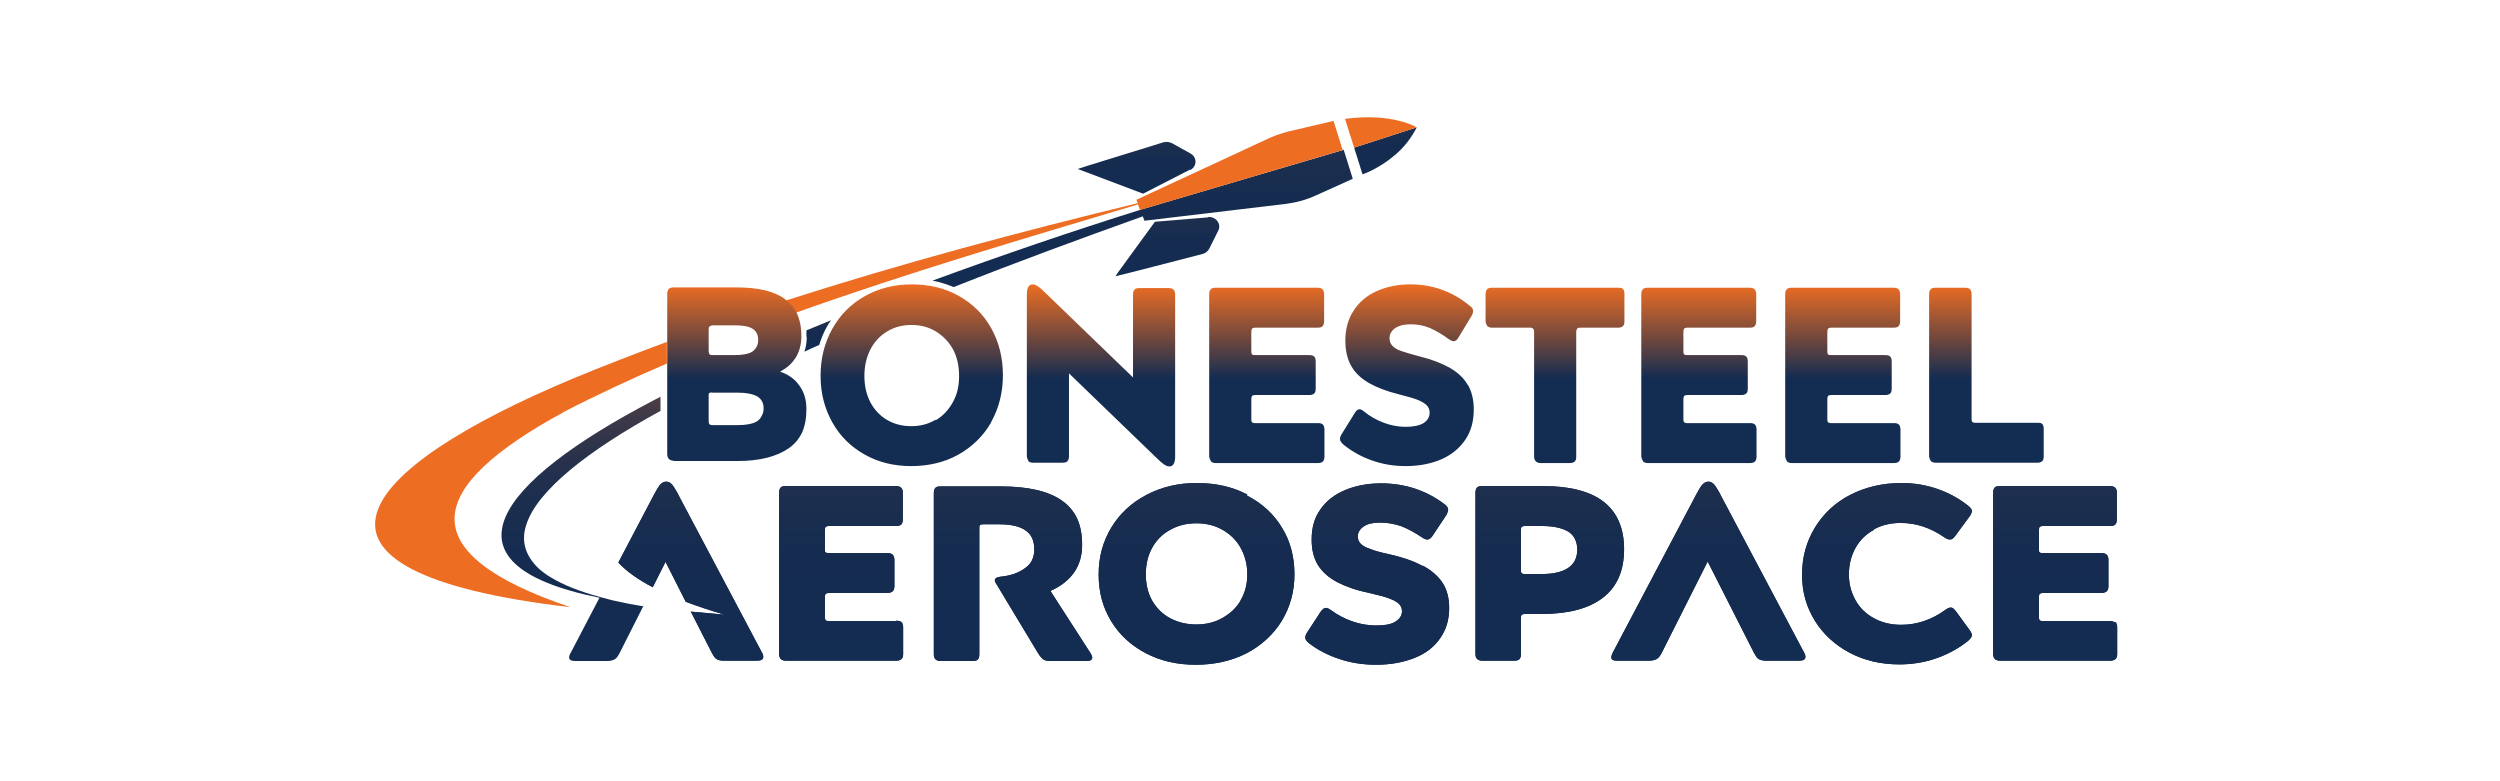
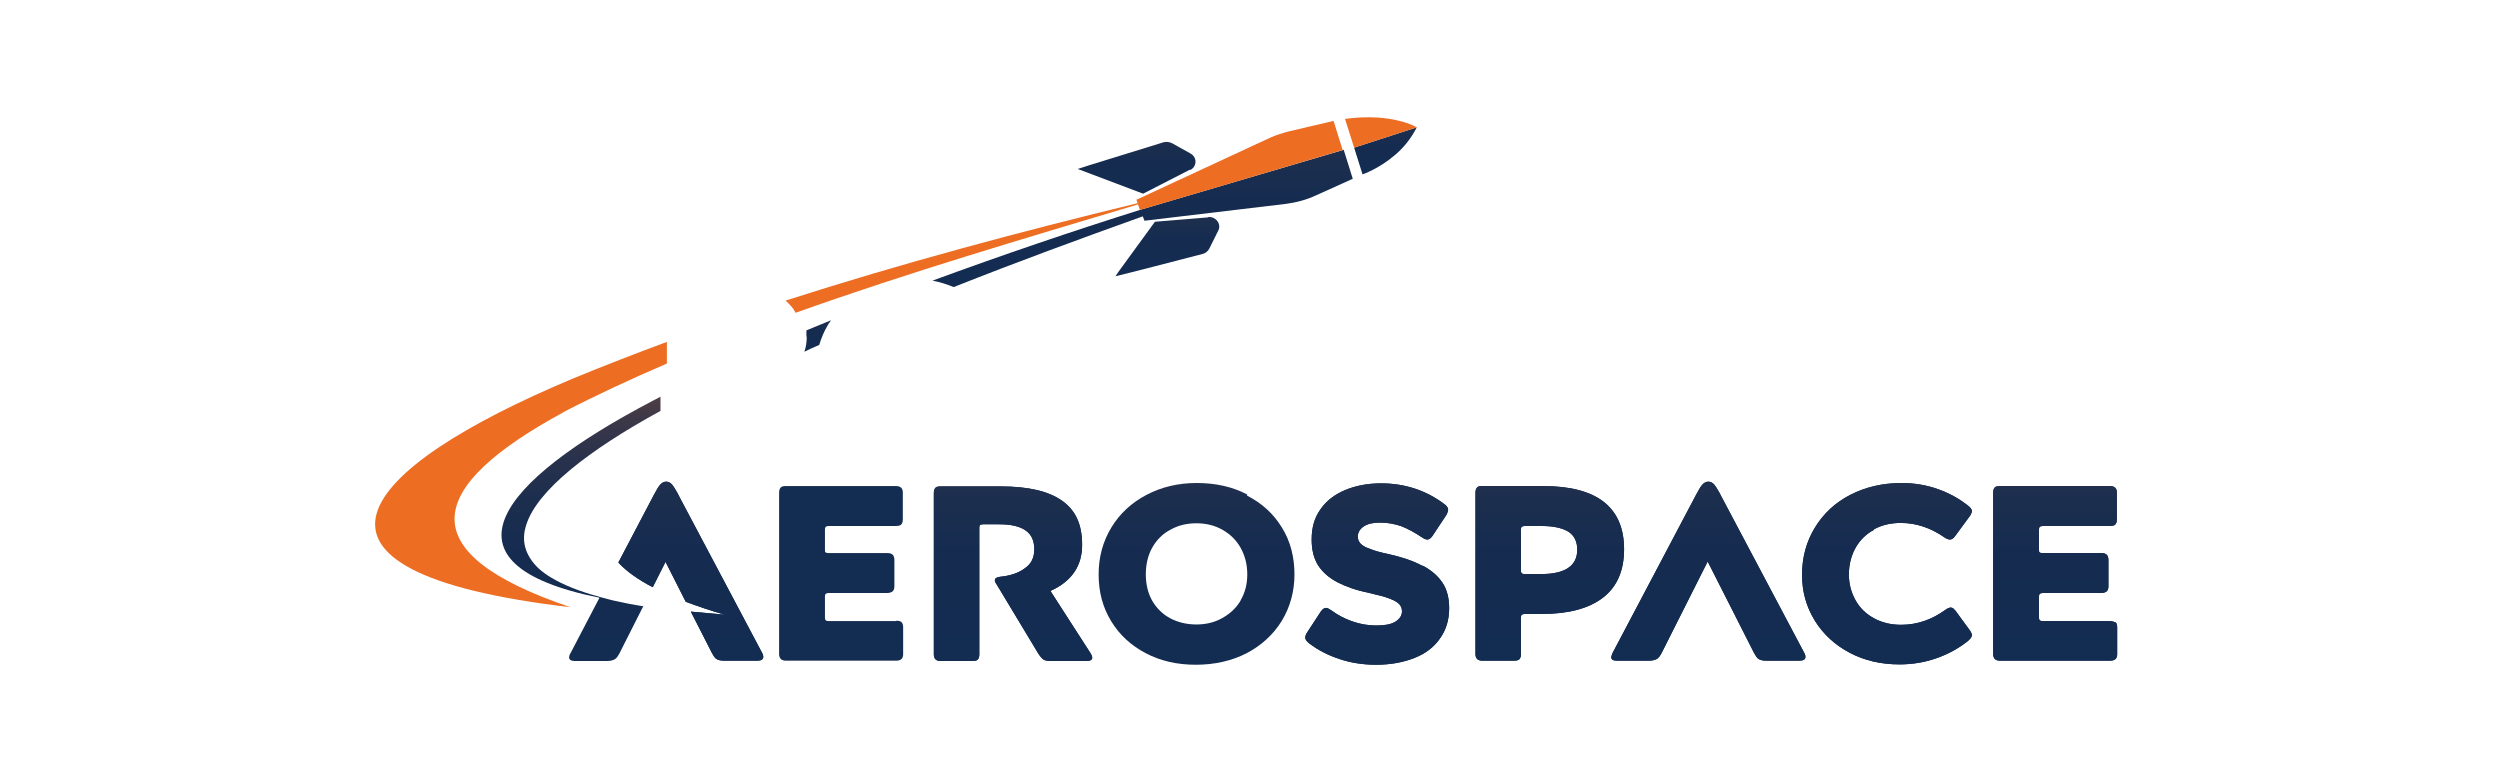
<svg xmlns="http://www.w3.org/2000/svg" width="320" height="100" viewBox="0 0 320 100" fill="none">
  <rect width="320" height="100" fill="white" />
  <g clip-path="url(#clip0_2117_3375)">
    <path d="M146.277 27.692L146.449 28.255L146.277 27.692Z" fill="#FF6D2D" />
    <path d="M154.646 27.822L147.83 28.385L143.127 34.839L142.782 35.359C142.912 35.359 151.626 33.106 153.956 32.5C154.301 32.413 154.603 32.153 154.776 31.85L155.94 29.511C156.372 28.688 155.638 27.692 154.646 27.778V27.822Z" fill="url(#paint0_linear_2117_3375)" />
    <path d="M152.36 21.757C153.222 21.324 153.266 20.111 152.36 19.635L150.03 18.335C149.685 18.162 149.296 18.119 148.951 18.205C146.622 18.942 137.95 21.584 137.95 21.628L146.32 24.79L152.316 21.714L152.36 21.757Z" fill="url(#paint1_linear_2117_3375)" />
    <path d="M171.903 19.202L146.191 26.782C137.217 29.598 128.201 32.673 119.356 35.922C120.306 36.095 121.212 36.398 122.074 36.745C130.142 33.539 138.296 30.551 146.277 27.692L146.493 28.255L164.655 26.089C165.95 25.916 167.244 25.569 168.452 25.006L173.154 22.884L171.989 19.158L171.903 19.202Z" fill="url(#paint2_linear_2117_3375)" />
    <path d="M173.327 18.898L174.405 22.32C174.405 22.32 176.476 21.627 178.547 19.851C179.582 18.985 180.574 17.816 181.351 16.299L173.327 18.898Z" fill="url(#paint3_linear_2117_3375)" />
    <path d="M103.264 43.069C103.264 43.762 103.178 44.412 102.962 45.019C103.61 44.715 104.214 44.412 104.861 44.152C105.119 43.286 105.465 42.463 105.896 41.726C106.025 41.467 106.241 41.207 106.371 40.99C105.292 41.423 104.257 41.856 103.221 42.289C103.221 42.549 103.221 42.809 103.221 43.112L103.264 43.069Z" fill="url(#paint4_linear_2117_3375)" />
    <path d="M173.327 18.899L172.162 15.217C178.245 14.394 181.352 16.3 181.352 16.3L173.327 18.899ZM145.932 26.869L171.86 19.202L170.695 15.477L164.958 16.82C164.138 17.036 163.318 17.296 162.542 17.642L145.458 25.57L145.889 26.826L145.932 26.869ZM100.547 38.478C115.215 33.756 130.617 29.641 145.63 26.003V26.176C131.178 30.508 116.121 34.926 101.841 40.037C101.669 39.734 101.496 39.431 101.28 39.214C101.065 38.954 100.806 38.694 100.547 38.478ZM72.073 52.772C76.344 50.563 80.917 48.441 85.361 46.535V43.763C81.392 45.235 77.25 46.838 73.368 48.441C45.757 60.006 34.022 73.175 73.022 77.723C52.228 70.706 54.558 62.302 72.117 52.772H72.073Z" fill="#ED6D23" />
    <path d="M86.828 63.298C86.483 62.692 86.224 62.259 86.008 61.999C85.792 61.782 85.577 61.652 85.275 61.652C84.973 61.652 84.757 61.782 84.541 61.999C84.326 62.215 84.067 62.648 83.722 63.298L79.148 72.005C80.184 73.131 81.651 74.171 83.549 75.167L85.188 71.918L87.777 77.03C89.287 77.593 90.926 78.156 92.738 78.676C91.228 78.546 89.805 78.416 88.424 78.286L91.099 83.527C91.314 83.917 91.487 84.22 91.703 84.35C91.918 84.48 92.22 84.567 92.652 84.567H96.923C97.441 84.567 97.699 84.394 97.699 84.09C97.699 83.917 97.656 83.744 97.527 83.527L86.784 63.255L86.828 63.298Z" fill="#132C51" />
    <path d="M220.222 63.298C219.877 62.692 219.618 62.259 219.402 61.999C219.187 61.782 218.971 61.652 218.669 61.652C218.367 61.652 218.151 61.782 217.936 61.999C217.72 62.215 217.461 62.648 217.116 63.298L206.417 83.57C206.417 83.57 206.244 83.96 206.244 84.134C206.244 84.437 206.503 84.567 206.978 84.567H211.076C211.507 84.567 211.809 84.48 212.068 84.35C212.284 84.22 212.5 83.96 212.715 83.527L218.583 71.875L224.493 83.527C224.709 83.917 224.881 84.22 225.097 84.35C225.313 84.48 225.615 84.567 226.046 84.567H230.317C230.835 84.567 231.094 84.394 231.094 84.09C231.094 83.917 231.051 83.744 230.921 83.527L220.179 63.255L220.222 63.298Z" fill="#132C51" />
    <path d="M114.697 79.499H106.069C106.069 79.499 105.724 79.499 105.681 79.369C105.594 79.282 105.594 79.152 105.594 79.022V76.38C105.594 76.38 105.594 76.077 105.681 76.033C105.767 75.947 105.896 75.903 106.069 75.903H113.576C113.878 75.903 114.093 75.817 114.266 75.687C114.395 75.557 114.482 75.34 114.482 75.08V71.658C114.482 71.355 114.395 71.139 114.266 71.009C114.136 70.879 113.921 70.792 113.576 70.792H106.069C106.069 70.792 105.724 70.792 105.681 70.705C105.594 70.662 105.594 70.532 105.594 70.316V67.803C105.594 67.803 105.594 67.5 105.681 67.457C105.767 67.37 105.896 67.327 106.069 67.327H114.654C114.956 67.327 115.215 67.283 115.344 67.153C115.474 67.023 115.56 66.807 115.56 66.504V63.038C115.56 62.475 115.258 62.215 114.654 62.215H100.59C100.288 62.215 100.072 62.259 99.943 62.389C99.813 62.519 99.727 62.735 99.727 63.038V83.744C99.727 84.004 99.813 84.22 99.943 84.35C100.072 84.48 100.288 84.567 100.59 84.567H114.697C115.301 84.567 115.603 84.307 115.603 83.744V80.278C115.603 79.975 115.517 79.759 115.388 79.629C115.258 79.499 114.999 79.455 114.697 79.455V79.499Z" fill="#132C51" />
    <path d="M239.852 67.76C240.887 67.197 242.009 66.937 243.303 66.937C245.245 66.937 247.1 67.543 248.912 68.799C249.17 68.973 249.386 69.059 249.602 69.059C249.818 69.059 250.033 68.929 250.249 68.626L252.19 65.984C252.19 65.984 252.406 65.594 252.406 65.421C252.406 65.248 252.277 65.031 252.018 64.814C250.853 63.861 249.516 63.125 248.049 62.605C246.582 62.085 245.029 61.825 243.389 61.825C240.973 61.825 238.773 62.345 236.832 63.342C234.89 64.338 233.381 65.767 232.302 67.543C231.223 69.319 230.663 71.312 230.663 73.564C230.663 75.817 231.223 77.679 232.302 79.455C233.381 81.188 234.89 82.574 236.789 83.57C238.687 84.567 240.801 85.043 243.131 85.043C244.77 85.043 246.366 84.783 247.833 84.264C249.343 83.744 250.68 83.007 251.888 82.054C252.233 81.751 252.406 81.491 252.406 81.318C252.406 81.145 252.32 80.972 252.19 80.755L250.292 78.156C250.292 78.156 250.076 77.939 249.99 77.853C249.904 77.809 249.818 77.766 249.688 77.766C249.516 77.766 249.3 77.853 248.998 78.069C247.272 79.325 245.374 79.975 243.346 79.975C242.095 79.975 240.93 79.715 239.895 79.152C238.86 78.589 238.083 77.853 237.522 76.856C236.961 75.86 236.659 74.777 236.659 73.521C236.659 72.265 236.961 71.095 237.522 70.099C238.083 69.103 238.903 68.323 239.895 67.803L239.852 67.76Z" fill="#132C51" />
    <path d="M270.785 79.672C270.785 79.672 270.396 79.499 270.094 79.499H261.466C261.466 79.499 261.121 79.499 261.078 79.369C260.991 79.282 260.991 79.152 260.991 79.022V76.38C260.991 76.38 260.991 76.077 261.078 76.033C261.164 75.947 261.293 75.903 261.466 75.903H268.973C269.275 75.903 269.49 75.817 269.663 75.687C269.792 75.557 269.879 75.34 269.879 75.08V71.658C269.879 71.355 269.792 71.139 269.663 71.009C269.533 70.879 269.318 70.792 268.973 70.792H261.466C261.466 70.792 261.121 70.792 261.078 70.705C260.991 70.662 260.991 70.532 260.991 70.316V67.803C260.991 67.803 260.991 67.5 261.078 67.457C261.164 67.37 261.293 67.327 261.466 67.327H270.051C270.353 67.327 270.612 67.283 270.741 67.153C270.871 67.023 270.957 66.807 270.957 66.504V63.038C270.957 62.475 270.655 62.215 270.051 62.215H255.987C255.685 62.215 255.469 62.259 255.34 62.389C255.21 62.519 255.124 62.735 255.124 63.038V83.744C255.124 84.004 255.21 84.22 255.34 84.35C255.469 84.48 255.685 84.567 255.987 84.567H270.094C270.698 84.567 271 84.307 271 83.744V80.278C271 79.975 270.914 79.759 270.785 79.629V79.672Z" fill="#132C51" />
    <path d="M197.573 62.215H189.721C189.419 62.215 189.203 62.259 189.074 62.389C188.944 62.519 188.858 62.735 188.858 63.038V83.744C188.858 84.004 188.944 84.22 189.074 84.35C189.203 84.48 189.419 84.567 189.721 84.567H193.776C194.078 84.567 194.337 84.523 194.466 84.394C194.596 84.264 194.682 84.047 194.682 83.744V79.066C194.682 79.066 194.682 78.762 194.768 78.719C194.855 78.632 194.984 78.589 195.157 78.589H197.314C200.765 78.589 203.354 77.896 205.166 76.51C206.977 75.124 207.883 73.044 207.883 70.316C207.883 64.944 204.432 62.215 197.529 62.215H197.573ZM200.722 72.698C199.945 73.218 198.824 73.478 197.314 73.478H195.157C195.157 73.478 194.811 73.478 194.768 73.348C194.682 73.261 194.682 73.131 194.682 73.001V67.803C194.682 67.803 194.682 67.5 194.768 67.457C194.855 67.37 194.984 67.327 195.157 67.327H197.314C198.867 67.327 199.988 67.587 200.765 68.063C201.498 68.54 201.887 69.319 201.887 70.359C201.887 71.398 201.498 72.178 200.722 72.698Z" fill="#132C51" />
    <path d="M134.543 75.6C137.174 74.387 138.512 72.438 138.512 69.752C138.512 67.067 137.649 65.291 135.923 64.078C134.198 62.865 131.609 62.259 128.071 62.259H120.392C120.09 62.259 119.874 62.302 119.745 62.432C119.616 62.562 119.529 62.779 119.529 63.082V83.787C119.529 84.047 119.616 84.264 119.745 84.394C119.874 84.523 120.09 84.61 120.392 84.61H124.447C124.749 84.61 125.008 84.567 125.138 84.437C125.267 84.307 125.353 84.09 125.353 83.787V67.587C125.353 67.587 125.353 67.283 125.44 67.197C125.526 67.153 125.655 67.11 125.828 67.11H127.899C129.409 67.11 130.53 67.37 131.264 67.89C132.04 68.41 132.386 69.233 132.386 70.316C132.386 71.398 131.997 72.178 131.178 72.741C130.358 73.348 129.322 73.694 128.028 73.824C127.597 73.868 127.338 74.041 127.338 74.257C127.338 74.344 127.338 74.431 127.424 74.561C127.467 74.691 127.511 74.734 127.554 74.777L132.903 83.657C133.162 84.047 133.378 84.307 133.594 84.437C133.809 84.567 134.154 84.61 134.629 84.61H138.986C139.547 84.61 139.806 84.48 139.806 84.177C139.806 84.004 139.72 83.831 139.59 83.614L134.456 75.644L134.543 75.6Z" fill="#132C51" />
-     <path d="M159.651 63.298C157.753 62.302 155.596 61.825 153.18 61.825C150.764 61.825 148.65 62.345 146.752 63.342C144.853 64.338 143.343 65.724 142.265 67.5C141.186 69.276 140.625 71.269 140.625 73.521C140.625 75.773 141.143 77.723 142.222 79.499C143.3 81.275 144.767 82.618 146.665 83.614C148.564 84.61 150.678 85.087 153.05 85.087C155.423 85.087 157.623 84.61 159.565 83.614C161.463 82.618 162.973 81.231 164.051 79.499C165.13 77.723 165.691 75.73 165.691 73.521C165.691 71.312 165.173 69.276 164.095 67.543C163.016 65.767 161.549 64.424 159.608 63.428L159.651 63.298ZM158.831 76.813C158.27 77.809 157.451 78.546 156.459 79.109C155.466 79.672 154.345 79.932 153.137 79.932C151.929 79.932 150.807 79.672 149.815 79.152C148.822 78.632 148.046 77.853 147.485 76.9C146.924 75.903 146.665 74.777 146.665 73.521C146.665 72.265 146.924 71.095 147.485 70.099C148.046 69.103 148.822 68.323 149.815 67.803C150.807 67.24 151.929 66.98 153.137 66.98C154.345 66.98 155.466 67.24 156.459 67.803C157.451 68.366 158.227 69.103 158.788 70.099C159.349 71.095 159.651 72.222 159.651 73.521C159.651 74.82 159.349 75.903 158.788 76.856L158.831 76.813Z" fill="#132C51" />
    <path d="M181.998 72.395C180.877 71.788 179.453 71.312 177.727 70.922C176.692 70.705 175.915 70.489 175.398 70.272C174.88 70.099 174.449 69.882 174.19 69.623C173.931 69.363 173.801 69.059 173.801 68.669C173.801 68.15 174.06 67.716 174.578 67.37C175.096 67.023 175.786 66.894 176.692 66.894C177.641 66.894 178.547 67.067 179.41 67.37C180.273 67.716 181.136 68.193 182.041 68.799C182.3 68.973 182.516 69.059 182.689 69.059C182.904 69.059 183.12 68.929 183.336 68.626L185.148 65.897C185.148 65.897 185.363 65.464 185.363 65.248C185.363 65.031 185.234 64.814 184.975 64.598C182.602 62.778 179.841 61.869 176.778 61.869C175.053 61.869 173.499 62.172 172.162 62.735C170.825 63.298 169.746 64.121 169.013 65.204C168.236 66.287 167.891 67.543 167.891 69.059C167.891 70.359 168.15 71.442 168.711 72.351C169.272 73.218 170.091 73.954 171.17 74.517C172.248 75.08 173.586 75.557 175.268 75.903C176.39 76.163 177.253 76.38 177.814 76.597C178.374 76.813 178.806 77.03 179.065 77.29C179.324 77.549 179.453 77.853 179.453 78.243C179.453 78.806 179.151 79.239 178.59 79.585C178.029 79.932 177.21 80.062 176.131 80.062C175.139 80.062 174.103 79.889 173.111 79.542C172.119 79.195 171.213 78.719 170.393 78.113C170.134 77.939 169.919 77.809 169.746 77.809C169.487 77.809 169.272 77.983 169.056 78.286L167.33 80.928C167.158 81.188 167.071 81.405 167.071 81.621C167.071 81.838 167.244 82.098 167.589 82.358C168.711 83.224 170.005 83.874 171.429 84.35C172.852 84.827 174.405 85.087 176.131 85.087C177.986 85.087 179.626 84.783 181.049 84.22C182.473 83.657 183.551 82.834 184.328 81.708C185.105 80.625 185.493 79.326 185.493 77.853C185.493 76.597 185.234 75.514 184.673 74.647C184.112 73.781 183.293 73.044 182.171 72.438L181.998 72.395Z" fill="#132C51" />
    <path d="M86.828 63.298C86.483 62.692 86.224 62.259 86.008 61.999C85.792 61.782 85.577 61.652 85.275 61.652C84.973 61.652 84.757 61.782 84.541 61.999C84.326 62.215 84.067 62.648 83.722 63.298L79.148 72.005C80.184 73.131 81.651 74.171 83.549 75.167L85.188 71.918L87.777 77.03C89.287 77.593 90.926 78.156 92.738 78.676C91.228 78.546 89.805 78.416 88.424 78.286L91.099 83.527C91.314 83.917 91.487 84.22 91.703 84.35C91.918 84.48 92.22 84.567 92.652 84.567H96.923C97.441 84.567 97.699 84.394 97.699 84.09C97.699 83.917 97.656 83.744 97.527 83.527L86.784 63.255L86.828 63.298Z" fill="url(#paint5_linear_2117_3375)" />
    <path d="M220.222 63.298C219.877 62.692 219.618 62.259 219.402 61.999C219.187 61.782 218.971 61.652 218.669 61.652C218.367 61.652 218.151 61.782 217.936 61.999C217.72 62.215 217.461 62.648 217.116 63.298L206.417 83.57C206.417 83.57 206.244 83.96 206.244 84.134C206.244 84.437 206.503 84.567 206.978 84.567H211.076C211.507 84.567 211.809 84.48 212.068 84.35C212.284 84.22 212.5 83.96 212.715 83.527L218.583 71.875L224.493 83.527C224.709 83.917 224.881 84.22 225.097 84.35C225.313 84.48 225.615 84.567 226.046 84.567H230.317C230.835 84.567 231.094 84.394 231.094 84.09C231.094 83.917 231.051 83.744 230.921 83.527L220.179 63.255L220.222 63.298Z" fill="url(#paint6_linear_2117_3375)" />
-     <path d="M114.697 79.499H106.069C106.069 79.499 105.724 79.499 105.681 79.369C105.594 79.282 105.594 79.152 105.594 79.022V76.38C105.594 76.38 105.594 76.077 105.681 76.033C105.767 75.947 105.896 75.903 106.069 75.903H113.576C113.878 75.903 114.093 75.817 114.266 75.687C114.395 75.557 114.482 75.34 114.482 75.08V71.658C114.482 71.355 114.395 71.139 114.266 71.009C114.136 70.879 113.921 70.792 113.576 70.792H106.069C106.069 70.792 105.724 70.792 105.681 70.705C105.594 70.662 105.594 70.532 105.594 70.316V67.803C105.594 67.803 105.594 67.5 105.681 67.457C105.767 67.37 105.896 67.327 106.069 67.327H114.654C114.956 67.327 115.215 67.283 115.344 67.153C115.474 67.023 115.56 66.807 115.56 66.504V63.038C115.56 62.475 115.258 62.215 114.654 62.215H100.59C100.288 62.215 100.072 62.259 99.943 62.389C99.813 62.519 99.727 62.735 99.727 63.038V83.744C99.727 84.004 99.813 84.22 99.943 84.35C100.072 84.48 100.288 84.567 100.59 84.567H114.697C115.301 84.567 115.603 84.307 115.603 83.744V80.278C115.603 79.975 115.517 79.759 115.388 79.629C115.258 79.499 114.999 79.455 114.697 79.455V79.499Z" fill="url(#paint7_linear_2117_3375)" />
    <path d="M239.852 67.76C240.887 67.197 242.009 66.937 243.303 66.937C245.245 66.937 247.1 67.543 248.912 68.799C249.17 68.973 249.386 69.059 249.602 69.059C249.818 69.059 250.033 68.929 250.249 68.626L252.19 65.984C252.19 65.984 252.406 65.594 252.406 65.421C252.406 65.248 252.277 65.031 252.018 64.814C250.853 63.861 249.516 63.125 248.049 62.605C246.582 62.085 245.029 61.825 243.389 61.825C240.973 61.825 238.773 62.345 236.832 63.342C234.89 64.338 233.381 65.767 232.302 67.543C231.223 69.319 230.663 71.312 230.663 73.564C230.663 75.817 231.223 77.679 232.302 79.455C233.381 81.188 234.89 82.574 236.789 83.57C238.687 84.567 240.801 85.043 243.131 85.043C244.77 85.043 246.366 84.783 247.833 84.264C249.343 83.744 250.68 83.007 251.888 82.054C252.233 81.751 252.406 81.491 252.406 81.318C252.406 81.145 252.32 80.972 252.19 80.755L250.292 78.156C250.292 78.156 250.076 77.939 249.99 77.853C249.904 77.809 249.818 77.766 249.688 77.766C249.516 77.766 249.3 77.853 248.998 78.069C247.272 79.325 245.374 79.975 243.346 79.975C242.095 79.975 240.93 79.715 239.895 79.152C238.86 78.589 238.083 77.853 237.522 76.856C236.961 75.86 236.659 74.777 236.659 73.521C236.659 72.265 236.961 71.095 237.522 70.099C238.083 69.103 238.903 68.323 239.895 67.803L239.852 67.76Z" fill="url(#paint8_linear_2117_3375)" />
    <path d="M270.785 79.672C270.785 79.672 270.396 79.499 270.094 79.499H261.466C261.466 79.499 261.121 79.499 261.078 79.369C260.991 79.282 260.991 79.152 260.991 79.022V76.38C260.991 76.38 260.991 76.077 261.078 76.033C261.164 75.947 261.293 75.903 261.466 75.903H268.973C269.275 75.903 269.49 75.817 269.663 75.687C269.792 75.557 269.879 75.34 269.879 75.08V71.658C269.879 71.355 269.792 71.139 269.663 71.009C269.533 70.879 269.318 70.792 268.973 70.792H261.466C261.466 70.792 261.121 70.792 261.078 70.705C260.991 70.662 260.991 70.532 260.991 70.316V67.803C260.991 67.803 260.991 67.5 261.078 67.457C261.164 67.37 261.293 67.327 261.466 67.327H270.051C270.353 67.327 270.612 67.283 270.741 67.153C270.871 67.023 270.957 66.807 270.957 66.504V63.038C270.957 62.475 270.655 62.215 270.051 62.215H255.987C255.685 62.215 255.469 62.259 255.34 62.389C255.21 62.519 255.124 62.735 255.124 63.038V83.744C255.124 84.004 255.21 84.22 255.34 84.35C255.469 84.48 255.685 84.567 255.987 84.567H270.094C270.698 84.567 271 84.307 271 83.744V80.278C271 79.975 270.914 79.759 270.785 79.629V79.672Z" fill="url(#paint9_linear_2117_3375)" />
    <path d="M197.573 62.215H189.721C189.419 62.215 189.203 62.259 189.074 62.389C188.944 62.519 188.858 62.735 188.858 63.038V83.744C188.858 84.004 188.944 84.22 189.074 84.35C189.203 84.48 189.419 84.567 189.721 84.567H193.776C194.078 84.567 194.337 84.523 194.466 84.394C194.596 84.264 194.682 84.047 194.682 83.744V79.066C194.682 79.066 194.682 78.762 194.768 78.719C194.855 78.632 194.984 78.589 195.157 78.589H197.314C200.765 78.589 203.354 77.896 205.166 76.51C206.977 75.124 207.883 73.044 207.883 70.316C207.883 64.944 204.432 62.215 197.529 62.215H197.573ZM200.722 72.698C199.945 73.218 198.824 73.478 197.314 73.478H195.157C195.157 73.478 194.811 73.478 194.768 73.348C194.682 73.261 194.682 73.131 194.682 73.001V67.803C194.682 67.803 194.682 67.5 194.768 67.457C194.855 67.37 194.984 67.327 195.157 67.327H197.314C198.867 67.327 199.988 67.587 200.765 68.063C201.498 68.54 201.887 69.319 201.887 70.359C201.887 71.398 201.498 72.178 200.722 72.698Z" fill="url(#paint10_linear_2117_3375)" />
    <path d="M134.543 75.6C137.174 74.387 138.512 72.438 138.512 69.752C138.512 67.067 137.649 65.291 135.923 64.078C134.198 62.865 131.609 62.259 128.071 62.259H120.392C120.09 62.259 119.874 62.302 119.745 62.432C119.616 62.562 119.529 62.779 119.529 63.082V83.787C119.529 84.047 119.616 84.264 119.745 84.394C119.874 84.523 120.09 84.61 120.392 84.61H124.447C124.749 84.61 125.008 84.567 125.138 84.437C125.267 84.307 125.353 84.09 125.353 83.787V67.587C125.353 67.587 125.353 67.283 125.44 67.197C125.526 67.153 125.655 67.11 125.828 67.11H127.899C129.409 67.11 130.53 67.37 131.264 67.89C132.04 68.41 132.386 69.233 132.386 70.316C132.386 71.398 131.997 72.178 131.178 72.741C130.358 73.348 129.322 73.694 128.028 73.824C127.597 73.868 127.338 74.041 127.338 74.257C127.338 74.344 127.338 74.431 127.424 74.561C127.467 74.691 127.511 74.734 127.554 74.777L132.903 83.657C133.162 84.047 133.378 84.307 133.594 84.437C133.809 84.567 134.154 84.61 134.629 84.61H138.986C139.547 84.61 139.806 84.48 139.806 84.177C139.806 84.004 139.72 83.831 139.59 83.614L134.456 75.644L134.543 75.6Z" fill="url(#paint11_linear_2117_3375)" />
    <path d="M159.651 63.298C157.753 62.302 155.596 61.825 153.18 61.825C150.764 61.825 148.65 62.345 146.752 63.342C144.853 64.338 143.343 65.724 142.265 67.5C141.186 69.276 140.625 71.269 140.625 73.521C140.625 75.773 141.143 77.723 142.222 79.499C143.3 81.275 144.767 82.618 146.665 83.614C148.564 84.61 150.678 85.087 153.05 85.087C155.423 85.087 157.623 84.61 159.565 83.614C161.463 82.618 162.973 81.231 164.051 79.499C165.13 77.723 165.691 75.73 165.691 73.521C165.691 71.312 165.173 69.276 164.095 67.543C163.016 65.767 161.549 64.424 159.608 63.428L159.651 63.298ZM158.831 76.813C158.27 77.809 157.451 78.546 156.459 79.109C155.466 79.672 154.345 79.932 153.137 79.932C151.929 79.932 150.807 79.672 149.815 79.152C148.822 78.632 148.046 77.853 147.485 76.9C146.924 75.903 146.665 74.777 146.665 73.521C146.665 72.265 146.924 71.095 147.485 70.099C148.046 69.103 148.822 68.323 149.815 67.803C150.807 67.24 151.929 66.98 153.137 66.98C154.345 66.98 155.466 67.24 156.459 67.803C157.451 68.366 158.227 69.103 158.788 70.099C159.349 71.095 159.651 72.222 159.651 73.521C159.651 74.82 159.349 75.903 158.788 76.856L158.831 76.813Z" fill="url(#paint12_linear_2117_3375)" />
    <path d="M181.998 72.395C180.877 71.788 179.453 71.312 177.727 70.922C176.692 70.705 175.915 70.489 175.398 70.272C174.88 70.099 174.449 69.882 174.19 69.623C173.931 69.363 173.801 69.059 173.801 68.669C173.801 68.15 174.06 67.716 174.578 67.37C175.096 67.023 175.786 66.894 176.692 66.894C177.641 66.894 178.547 67.067 179.41 67.37C180.273 67.716 181.136 68.193 182.041 68.799C182.3 68.973 182.516 69.059 182.689 69.059C182.904 69.059 183.12 68.929 183.336 68.626L185.148 65.897C185.148 65.897 185.363 65.464 185.363 65.248C185.363 65.031 185.234 64.814 184.975 64.598C182.602 62.778 179.841 61.869 176.778 61.869C175.053 61.869 173.499 62.172 172.162 62.735C170.825 63.298 169.746 64.121 169.013 65.204C168.236 66.287 167.891 67.543 167.891 69.059C167.891 70.359 168.15 71.442 168.711 72.351C169.272 73.218 170.091 73.954 171.17 74.517C172.248 75.08 173.586 75.557 175.268 75.903C176.39 76.163 177.253 76.38 177.814 76.597C178.374 76.813 178.806 77.03 179.065 77.29C179.324 77.549 179.453 77.853 179.453 78.243C179.453 78.806 179.151 79.239 178.59 79.585C178.029 79.932 177.21 80.062 176.131 80.062C175.139 80.062 174.103 79.889 173.111 79.542C172.119 79.195 171.213 78.719 170.393 78.113C170.134 77.939 169.919 77.809 169.746 77.809C169.487 77.809 169.272 77.983 169.056 78.286L167.33 80.928C167.158 81.188 167.071 81.405 167.071 81.621C167.071 81.838 167.244 82.098 167.589 82.358C168.711 83.224 170.005 83.874 171.429 84.35C172.852 84.827 174.405 85.087 176.131 85.087C177.986 85.087 179.626 84.783 181.049 84.22C182.473 83.657 183.551 82.834 184.328 81.708C185.105 80.625 185.493 79.326 185.493 77.853C185.493 76.597 185.234 75.514 184.673 74.647C184.112 73.781 183.293 73.044 182.171 72.438L181.998 72.395Z" fill="url(#paint13_linear_2117_3375)" />
    <path d="M82.384 77.506L79.321 83.57C79.105 83.96 78.933 84.264 78.674 84.394C78.458 84.523 78.113 84.61 77.681 84.61H73.583C73.108 84.61 72.85 84.437 72.85 84.177C72.85 84.004 72.893 83.787 73.022 83.614L76.732 76.51C55.42 72.222 63.66 61.696 83.635 51.256C83.937 51.083 84.239 50.953 84.541 50.78V52.599C75.179 57.71 68.751 62.822 67.371 67.153C67.025 68.193 66.982 69.146 67.241 70.099C67.5 71.009 68.061 71.918 68.924 72.741C69.355 73.131 69.916 73.564 70.52 73.911C72.073 74.864 74.144 75.687 76.819 76.423C77.164 76.51 78.544 76.9 78.889 76.943C79.407 77.073 79.968 77.16 80.529 77.29C81.09 77.376 81.65 77.506 82.254 77.593L82.384 77.506Z" fill="url(#paint14_linear_2117_3375)" />
-     <path d="M86.18 59.01H94.42C97.225 59.01 99.425 58.447 100.978 57.364C101.711 56.844 102.272 56.194 102.661 55.371C103.049 54.505 103.221 53.509 103.221 52.339C103.221 51.17 102.919 50.173 102.315 49.35C101.711 48.484 100.892 47.921 99.856 47.574C99.9 47.574 99.943 47.531 99.986 47.488C100.547 47.184 101.064 46.795 101.453 46.318C101.582 46.145 101.711 45.972 101.841 45.798C102.315 45.019 102.574 44.109 102.574 43.026C102.574 41.813 102.359 40.817 101.927 39.95C101.755 39.647 101.582 39.344 101.366 39.127C101.151 38.868 100.892 38.608 100.59 38.391C100.547 38.391 100.503 38.304 100.46 38.261C99.08 37.265 97.009 36.788 94.291 36.788H86.18C85.921 36.788 85.749 36.875 85.62 36.962C85.49 37.092 85.404 37.308 85.404 37.611V58.144C85.404 58.404 85.49 58.62 85.62 58.75C85.749 58.88 85.965 58.967 86.224 58.967L86.18 59.01ZM90.71 42.16C90.71 42.16 90.71 41.856 90.796 41.813C90.796 41.813 90.883 41.727 90.926 41.727C91.012 41.683 91.099 41.64 91.228 41.64H93.989C95.068 41.64 95.844 41.77 96.319 42.073C96.793 42.376 97.052 42.853 97.052 43.502C97.052 44.066 96.879 44.456 96.578 44.759C96.491 44.845 96.362 44.975 96.275 45.019C95.801 45.322 95.024 45.452 93.946 45.452H91.185C91.185 45.452 90.883 45.452 90.796 45.322C90.753 45.235 90.71 45.105 90.71 44.975V42.116V42.16ZM90.71 50.823C90.71 50.823 90.71 50.52 90.71 50.433C90.71 50.433 90.753 50.303 90.883 50.26C90.969 50.217 91.142 50.26 91.271 50.26H94.464C95.542 50.26 96.362 50.433 96.923 50.736C97.44 51.04 97.742 51.559 97.742 52.252C97.742 52.642 97.656 52.989 97.484 53.249C97.354 53.552 97.138 53.769 96.879 53.942C96.362 54.245 95.542 54.418 94.377 54.418H91.185C91.185 54.418 90.883 54.418 90.796 54.288C90.753 54.202 90.71 54.072 90.71 53.942V50.91V50.823ZM154.992 59.01C154.992 59.01 154.776 58.663 154.776 58.404V37.655C154.776 37.352 154.862 37.135 154.992 37.005C155.121 36.875 155.337 36.832 155.596 36.832H168.667C169.228 36.832 169.487 37.092 169.487 37.655V41.12C169.487 41.423 169.401 41.64 169.271 41.77C169.142 41.9 168.926 41.943 168.624 41.943H160.643C160.643 41.943 160.341 41.943 160.255 42.073C160.212 42.16 160.169 42.29 160.169 42.463V44.975C160.169 44.975 160.169 45.279 160.255 45.365C160.298 45.408 160.427 45.452 160.643 45.452H167.632C167.934 45.452 168.15 45.538 168.236 45.668C168.366 45.798 168.409 46.015 168.409 46.318V49.74C168.409 50 168.366 50.217 168.236 50.347C168.107 50.477 167.891 50.563 167.632 50.563H160.643C160.643 50.563 160.341 50.563 160.255 50.693C160.212 50.78 160.169 50.91 160.169 51.04V53.682C160.169 53.682 160.169 53.985 160.255 54.029C160.298 54.115 160.427 54.158 160.643 54.158H168.667C168.969 54.158 169.185 54.202 169.315 54.332C169.444 54.462 169.53 54.678 169.53 54.981V58.447C169.53 59.01 169.271 59.27 168.711 59.27H155.596C155.337 59.27 155.121 59.183 154.992 59.053V59.01ZM131.652 59.01C131.652 59.01 131.436 58.663 131.436 58.404V37.655C131.436 36.832 131.695 36.399 132.17 36.399C132.385 36.399 132.601 36.485 132.86 36.658C133.119 36.832 133.421 37.092 133.809 37.481L145.026 48.311V37.698C145.026 37.395 145.112 37.178 145.242 37.048C145.371 36.918 145.587 36.875 145.845 36.875H149.599C150.16 36.875 150.419 37.135 150.419 37.698V58.447C150.419 59.27 150.16 59.703 149.685 59.703C149.469 59.703 149.254 59.616 148.995 59.443C148.736 59.27 148.434 59.01 148.046 58.62L136.829 47.791V58.404C136.829 58.707 136.743 58.923 136.613 59.053C136.484 59.183 136.268 59.227 135.966 59.227H132.213C131.954 59.227 131.738 59.14 131.609 59.01H131.652ZM247.142 59.01C247.142 59.01 246.927 58.663 246.927 58.404V37.655C246.927 37.352 247.013 37.135 247.142 37.005C247.272 36.875 247.488 36.832 247.746 36.832H251.5C251.802 36.832 252.017 36.875 252.147 37.005C252.276 37.135 252.363 37.352 252.363 37.655V53.639C252.363 53.639 252.363 53.942 252.449 53.985C252.492 54.072 252.621 54.115 252.837 54.115H260.818C261.12 54.115 261.336 54.158 261.422 54.288C261.552 54.418 261.595 54.635 261.595 54.938V58.404C261.595 58.663 261.552 58.88 261.422 59.01C261.293 59.14 261.077 59.227 260.818 59.227H247.746C247.488 59.227 247.272 59.14 247.142 59.01ZM228.721 59.01C228.721 59.01 228.505 58.663 228.505 58.404V37.655C228.505 37.352 228.591 37.135 228.721 37.005C228.85 36.875 229.066 36.832 229.325 36.832H242.397C242.958 36.832 243.217 37.092 243.217 37.655V41.12C243.217 41.423 243.13 41.64 243.001 41.77C242.871 41.9 242.656 41.943 242.354 41.943H234.372C234.372 41.943 234.07 41.943 233.984 42.073C233.941 42.16 233.898 42.29 233.898 42.463V44.975C233.898 44.975 233.898 45.279 233.984 45.365C234.027 45.408 234.157 45.452 234.372 45.452H241.361C241.663 45.452 241.879 45.538 241.965 45.668C242.095 45.798 242.138 46.015 242.138 46.318V49.74C242.138 50 242.095 50.217 241.965 50.347C241.836 50.477 241.62 50.563 241.361 50.563H234.372C234.372 50.563 234.07 50.563 233.984 50.693C233.941 50.78 233.898 50.91 233.898 51.04V53.682C233.898 53.682 233.898 53.985 233.984 54.029C234.027 54.115 234.157 54.158 234.372 54.158H242.397C242.699 54.158 242.915 54.202 243.044 54.332C243.173 54.462 243.26 54.678 243.26 54.981V58.447C243.26 59.01 243.001 59.27 242.44 59.27H229.325C229.066 59.27 228.85 59.183 228.721 59.053V59.01ZM210.299 59.01C210.299 59.01 210.084 58.663 210.084 58.404V37.655C210.084 37.352 210.17 37.135 210.299 37.005C210.429 36.875 210.644 36.832 210.903 36.832H223.975C224.536 36.832 224.795 37.092 224.795 37.655V41.12C224.795 41.423 224.709 41.64 224.579 41.77C224.45 41.9 224.234 41.943 223.932 41.943H215.951C215.951 41.943 215.649 41.943 215.563 42.073C215.52 42.16 215.476 42.29 215.476 42.463V44.975C215.476 44.975 215.476 45.279 215.563 45.365C215.606 45.408 215.735 45.452 215.951 45.452H222.94C223.242 45.452 223.458 45.538 223.544 45.668C223.673 45.798 223.716 46.015 223.716 46.318V49.74C223.716 50 223.673 50.217 223.544 50.347C223.414 50.477 223.199 50.563 222.94 50.563H215.951C215.951 50.563 215.649 50.563 215.563 50.693C215.52 50.78 215.476 50.91 215.476 51.04V53.682C215.476 53.682 215.476 53.985 215.563 54.029C215.606 54.115 215.735 54.158 215.951 54.158H223.975C224.277 54.158 224.493 54.202 224.622 54.332C224.752 54.462 224.838 54.678 224.838 54.981V58.447C224.838 59.01 224.579 59.27 224.018 59.27H210.903C210.644 59.27 210.429 59.183 210.299 59.053V59.01ZM190.368 41.727C190.368 41.727 190.152 41.38 190.152 41.12V37.655C190.152 37.352 190.238 37.135 190.368 37.005C190.497 36.875 190.713 36.832 190.972 36.832H207.15C207.452 36.832 207.668 36.875 207.754 37.005C207.883 37.135 207.927 37.352 207.927 37.655V41.12C207.927 41.38 207.883 41.597 207.754 41.727C207.625 41.856 207.409 41.943 207.15 41.943H202.232C202.232 41.943 201.93 41.943 201.887 42.073C201.8 42.16 201.757 42.29 201.757 42.463V58.447C201.757 58.707 201.714 58.923 201.585 59.053C201.455 59.183 201.24 59.27 200.981 59.27H197.184C196.925 59.27 196.71 59.183 196.58 59.053C196.451 58.923 196.365 58.707 196.365 58.447V42.463C196.365 42.463 196.365 42.16 196.235 42.073C196.149 41.986 196.063 41.943 195.89 41.943H190.972C190.713 41.943 190.497 41.856 190.368 41.727ZM187.866 49.22C188.383 50.087 188.642 51.17 188.642 52.426C188.642 53.899 188.297 55.198 187.564 56.281C186.83 57.364 185.838 58.187 184.501 58.793C183.163 59.356 181.653 59.66 179.928 59.66C178.331 59.66 176.908 59.4 175.57 58.923C174.233 58.447 173.068 57.797 171.989 56.931C171.687 56.671 171.515 56.411 171.515 56.194C171.515 55.978 171.601 55.761 171.774 55.501L173.413 52.859C173.586 52.556 173.801 52.383 174.017 52.383C174.147 52.383 174.362 52.469 174.621 52.686C175.354 53.292 176.217 53.769 177.123 54.115C178.072 54.462 178.978 54.635 179.928 54.635C180.92 54.635 181.696 54.462 182.214 54.158C182.732 53.812 182.991 53.379 182.991 52.816C182.991 52.426 182.861 52.123 182.602 51.863C182.343 51.603 181.955 51.386 181.437 51.17C180.877 50.953 180.1 50.736 179.065 50.477C177.512 50.087 176.26 49.61 175.268 49.047C174.276 48.484 173.499 47.791 172.982 46.881C172.464 46.015 172.205 44.889 172.205 43.589C172.205 42.116 172.55 40.817 173.284 39.734C173.974 38.651 174.966 37.828 176.217 37.265C177.468 36.702 178.892 36.399 180.531 36.399C183.379 36.399 185.924 37.308 188.168 39.171C188.426 39.344 188.556 39.561 188.556 39.821C188.556 40.037 188.47 40.254 188.34 40.47L186.658 43.243C186.485 43.546 186.269 43.676 186.054 43.676C185.881 43.676 185.709 43.589 185.45 43.416C184.63 42.809 183.81 42.333 183.034 41.986C182.214 41.64 181.394 41.51 180.531 41.51C179.669 41.51 179.065 41.683 178.59 41.986C178.116 42.333 177.857 42.766 177.857 43.286C177.857 43.676 177.986 44.022 178.245 44.282C178.504 44.542 178.849 44.759 179.367 44.932C179.884 45.105 180.575 45.322 181.567 45.582C183.206 45.972 184.501 46.491 185.536 47.054C186.571 47.661 187.348 48.354 187.866 49.264V49.22ZM126.863 54.029C127.855 52.252 128.373 50.26 128.373 48.008C128.373 45.755 127.855 43.762 126.863 41.986C125.871 40.21 124.49 38.868 122.721 37.871C120.953 36.875 118.925 36.399 116.682 36.399C114.438 36.399 112.454 36.918 110.685 37.915C108.916 38.911 107.536 40.297 106.543 42.073C105.551 43.849 105.033 45.842 105.033 48.094C105.033 50.347 105.551 52.296 106.543 54.072C107.536 55.848 108.916 57.191 110.685 58.187C112.454 59.183 114.438 59.66 116.638 59.66C118.839 59.66 120.91 59.183 122.678 58.187C124.447 57.191 125.871 55.804 126.863 54.072V54.029ZM119.745 53.725C118.839 54.288 117.803 54.548 116.638 54.548C115.474 54.548 114.481 54.288 113.575 53.769C112.669 53.249 111.936 52.469 111.418 51.516C110.901 50.52 110.642 49.394 110.642 48.137C110.642 46.881 110.901 45.712 111.418 44.715C111.936 43.719 112.669 42.939 113.575 42.42C114.481 41.856 115.517 41.597 116.682 41.597C117.846 41.597 118.839 41.856 119.788 42.42C120.694 42.983 121.427 43.719 121.988 44.715C122.506 45.712 122.765 46.838 122.765 48.137C122.765 49.437 122.506 50.52 121.945 51.516C121.384 52.512 120.694 53.249 119.745 53.812V53.725Z" fill="url(#paint15_linear_2117_3375)" />
  </g>
  <defs>
    <linearGradient id="paint0_linear_2117_3375" x1="149.426" y1="35.532" x2="149.426" y2="19.202" gradientUnits="userSpaceOnUse">
      <stop stop-color="#132C51" />
      <stop offset="0.3" stop-color="#152C50" />
      <stop offset="0.44" stop-color="#1C2E4E" />
      <stop offset="0.55" stop-color="#29324C" />
      <stop offset="0.65" stop-color="#3C3848" />
      <stop offset="0.73" stop-color="#543F43" />
      <stop offset="0.8" stop-color="#72483C" />
      <stop offset="0.87" stop-color="#955235" />
      <stop offset="0.94" stop-color="#BD5E2D" />
      <stop offset="1" stop-color="#ED6D23" />
    </linearGradient>
    <linearGradient id="paint1_linear_2117_3375" x1="145.5" y1="24.963" x2="145.5" y2="10.625" gradientUnits="userSpaceOnUse">
      <stop stop-color="#132C51" />
      <stop offset="0.3" stop-color="#152C50" />
      <stop offset="0.44" stop-color="#1C2E4E" />
      <stop offset="0.55" stop-color="#29324C" />
      <stop offset="0.65" stop-color="#3C3848" />
      <stop offset="0.73" stop-color="#543F43" />
      <stop offset="0.8" stop-color="#72483C" />
      <stop offset="0.87" stop-color="#955235" />
      <stop offset="0.94" stop-color="#BD5E2D" />
      <stop offset="1" stop-color="#ED6D23" />
    </linearGradient>
    <linearGradient id="paint2_linear_2117_3375" x1="146.191" y1="37.092" x2="146.191" y2="-0.811" gradientUnits="userSpaceOnUse">
      <stop stop-color="#132C51" />
      <stop offset="0.3" stop-color="#152C50" />
      <stop offset="0.44" stop-color="#1C2E4E" />
      <stop offset="0.55" stop-color="#29324C" />
      <stop offset="0.65" stop-color="#3C3848" />
      <stop offset="0.73" stop-color="#543F43" />
      <stop offset="0.8" stop-color="#72483C" />
      <stop offset="0.87" stop-color="#955235" />
      <stop offset="0.94" stop-color="#BD5E2D" />
      <stop offset="1" stop-color="#ED6D23" />
    </linearGradient>
    <linearGradient id="paint3_linear_2117_3375" x1="177.339" y1="22.45" x2="177.339" y2="9.455" gradientUnits="userSpaceOnUse">
      <stop stop-color="#132C51" />
      <stop offset="0.3" stop-color="#152C50" />
      <stop offset="0.44" stop-color="#1C2E4E" />
      <stop offset="0.55" stop-color="#29324C" />
      <stop offset="0.65" stop-color="#3C3848" />
      <stop offset="0.73" stop-color="#543F43" />
      <stop offset="0.8" stop-color="#72483C" />
      <stop offset="0.87" stop-color="#955235" />
      <stop offset="0.94" stop-color="#BD5E2D" />
      <stop offset="1" stop-color="#ED6D23" />
    </linearGradient>
    <linearGradient id="paint4_linear_2117_3375" x1="104.645" y1="45.105" x2="104.645" y2="36.355" gradientUnits="userSpaceOnUse">
      <stop stop-color="#132C51" />
      <stop offset="0.3" stop-color="#152C50" />
      <stop offset="0.44" stop-color="#1C2E4E" />
      <stop offset="0.55" stop-color="#29324C" />
      <stop offset="0.65" stop-color="#3C3848" />
      <stop offset="0.73" stop-color="#543F43" />
      <stop offset="0.8" stop-color="#72483C" />
      <stop offset="0.87" stop-color="#955235" />
      <stop offset="0.94" stop-color="#BD5E2D" />
      <stop offset="1" stop-color="#ED6D23" />
    </linearGradient>
    <linearGradient id="paint5_linear_2117_3375" x1="88.467" y1="85.043" x2="88.467" y2="35.575" gradientUnits="userSpaceOnUse">
      <stop stop-color="#132C51" />
      <stop offset="0.3" stop-color="#152C50" />
      <stop offset="0.44" stop-color="#1C2E4E" />
      <stop offset="0.55" stop-color="#29324C" />
      <stop offset="0.65" stop-color="#3C3848" />
      <stop offset="0.73" stop-color="#543F43" />
      <stop offset="0.8" stop-color="#72483C" />
      <stop offset="0.87" stop-color="#955235" />
      <stop offset="0.94" stop-color="#BD5E2D" />
      <stop offset="1" stop-color="#ED6D23" />
    </linearGradient>
    <linearGradient id="paint6_linear_2117_3375" x1="218.712" y1="85.043" x2="218.712" y2="35.575" gradientUnits="userSpaceOnUse">
      <stop stop-color="#132C51" />
      <stop offset="0.3" stop-color="#152C50" />
      <stop offset="0.44" stop-color="#1C2E4E" />
      <stop offset="0.55" stop-color="#29324C" />
      <stop offset="0.65" stop-color="#3C3848" />
      <stop offset="0.73" stop-color="#543F43" />
      <stop offset="0.8" stop-color="#72483C" />
      <stop offset="0.87" stop-color="#955235" />
      <stop offset="0.94" stop-color="#BD5E2D" />
      <stop offset="1" stop-color="#ED6D23" />
    </linearGradient>
    <linearGradient id="paint7_linear_2117_3375" x1="107.665" y1="85" x2="107.665" y2="36.832" gradientUnits="userSpaceOnUse">
      <stop stop-color="#132C51" />
      <stop offset="0.3" stop-color="#152C50" />
      <stop offset="0.44" stop-color="#1C2E4E" />
      <stop offset="0.55" stop-color="#29324C" />
      <stop offset="0.65" stop-color="#3C3848" />
      <stop offset="0.73" stop-color="#543F43" />
      <stop offset="0.8" stop-color="#72483C" />
      <stop offset="0.87" stop-color="#955235" />
      <stop offset="0.94" stop-color="#BD5E2D" />
      <stop offset="1" stop-color="#ED6D23" />
    </linearGradient>
    <linearGradient id="paint8_linear_2117_3375" x1="241.448" y1="85.433" x2="241.448" y2="35.446" gradientUnits="userSpaceOnUse">
      <stop stop-color="#132C51" />
      <stop offset="0.3" stop-color="#152C50" />
      <stop offset="0.44" stop-color="#1C2E4E" />
      <stop offset="0.55" stop-color="#29324C" />
      <stop offset="0.65" stop-color="#3C3848" />
      <stop offset="0.73" stop-color="#543F43" />
      <stop offset="0.8" stop-color="#72483C" />
      <stop offset="0.87" stop-color="#955235" />
      <stop offset="0.94" stop-color="#BD5E2D" />
      <stop offset="1" stop-color="#ED6D23" />
    </linearGradient>
    <linearGradient id="paint9_linear_2117_3375" x1="263.062" y1="85" x2="263.062" y2="36.832" gradientUnits="userSpaceOnUse">
      <stop stop-color="#132C51" />
      <stop offset="0.3" stop-color="#152C50" />
      <stop offset="0.44" stop-color="#1C2E4E" />
      <stop offset="0.55" stop-color="#29324C" />
      <stop offset="0.65" stop-color="#3C3848" />
      <stop offset="0.73" stop-color="#543F43" />
      <stop offset="0.8" stop-color="#72483C" />
      <stop offset="0.87" stop-color="#955235" />
      <stop offset="0.94" stop-color="#BD5E2D" />
      <stop offset="1" stop-color="#ED6D23" />
    </linearGradient>
    <linearGradient id="paint10_linear_2117_3375" x1="198.349" y1="85" x2="198.349" y2="36.832" gradientUnits="userSpaceOnUse">
      <stop stop-color="#132C51" />
      <stop offset="0.3" stop-color="#152C50" />
      <stop offset="0.44" stop-color="#1C2E4E" />
      <stop offset="0.55" stop-color="#29324C" />
      <stop offset="0.65" stop-color="#3C3848" />
      <stop offset="0.73" stop-color="#543F43" />
      <stop offset="0.8" stop-color="#72483C" />
      <stop offset="0.87" stop-color="#955235" />
      <stop offset="0.94" stop-color="#BD5E2D" />
      <stop offset="1" stop-color="#ED6D23" />
    </linearGradient>
    <linearGradient id="paint11_linear_2117_3375" x1="129.711" y1="85" x2="129.711" y2="36.832" gradientUnits="userSpaceOnUse">
      <stop stop-color="#132C51" />
      <stop offset="0.3" stop-color="#152C50" />
      <stop offset="0.44" stop-color="#1C2E4E" />
      <stop offset="0.55" stop-color="#29324C" />
      <stop offset="0.65" stop-color="#3C3848" />
      <stop offset="0.73" stop-color="#543F43" />
      <stop offset="0.8" stop-color="#72483C" />
      <stop offset="0.87" stop-color="#955235" />
      <stop offset="0.94" stop-color="#BD5E2D" />
      <stop offset="1" stop-color="#ED6D23" />
    </linearGradient>
    <linearGradient id="paint12_linear_2117_3375" x1="153.18" y1="85.433" x2="153.18" y2="35.446" gradientUnits="userSpaceOnUse">
      <stop stop-color="#132C51" />
      <stop offset="0.3" stop-color="#152C50" />
      <stop offset="0.44" stop-color="#1C2E4E" />
      <stop offset="0.55" stop-color="#29324C" />
      <stop offset="0.65" stop-color="#3C3848" />
      <stop offset="0.73" stop-color="#543F43" />
      <stop offset="0.8" stop-color="#72483C" />
      <stop offset="0.87" stop-color="#955235" />
      <stop offset="0.94" stop-color="#BD5E2D" />
      <stop offset="1" stop-color="#ED6D23" />
    </linearGradient>
    <linearGradient id="paint13_linear_2117_3375" x1="176.174" y1="85.433" x2="176.174" y2="35.446" gradientUnits="userSpaceOnUse">
      <stop stop-color="#132C51" />
      <stop offset="0.3" stop-color="#152C50" />
      <stop offset="0.44" stop-color="#1C2E4E" />
      <stop offset="0.55" stop-color="#29324C" />
      <stop offset="0.65" stop-color="#3C3848" />
      <stop offset="0.73" stop-color="#543F43" />
      <stop offset="0.8" stop-color="#72483C" />
      <stop offset="0.87" stop-color="#955235" />
      <stop offset="0.94" stop-color="#BD5E2D" />
      <stop offset="1" stop-color="#ED6D23" />
    </linearGradient>
    <linearGradient id="paint14_linear_2117_3375" x1="74.446" y1="85" x2="74.446" y2="36.875" gradientUnits="userSpaceOnUse">
      <stop stop-color="#132C51" />
      <stop offset="0.3" stop-color="#152C50" />
      <stop offset="0.44" stop-color="#1C2E4E" />
      <stop offset="0.55" stop-color="#29324C" />
      <stop offset="0.65" stop-color="#3C3848" />
      <stop offset="0.73" stop-color="#543F43" />
      <stop offset="0.8" stop-color="#72483C" />
      <stop offset="0.87" stop-color="#955235" />
      <stop offset="0.94" stop-color="#BD5E2D" />
      <stop offset="1" stop-color="#ED6D23" />
    </linearGradient>
    <linearGradient id="paint15_linear_2117_3375" x1="173.499" y1="59.66" x2="173.499" y2="36.399" gradientUnits="userSpaceOnUse">
      <stop offset="0.48" stop-color="#132C51" />
      <stop offset="1" stop-color="#ED6D23" />
    </linearGradient>
    <clipPath id="clip0_2117_3375">
      <rect width="223" height="70" fill="white" transform="translate(48 15)" />
    </clipPath>
  </defs>
</svg>